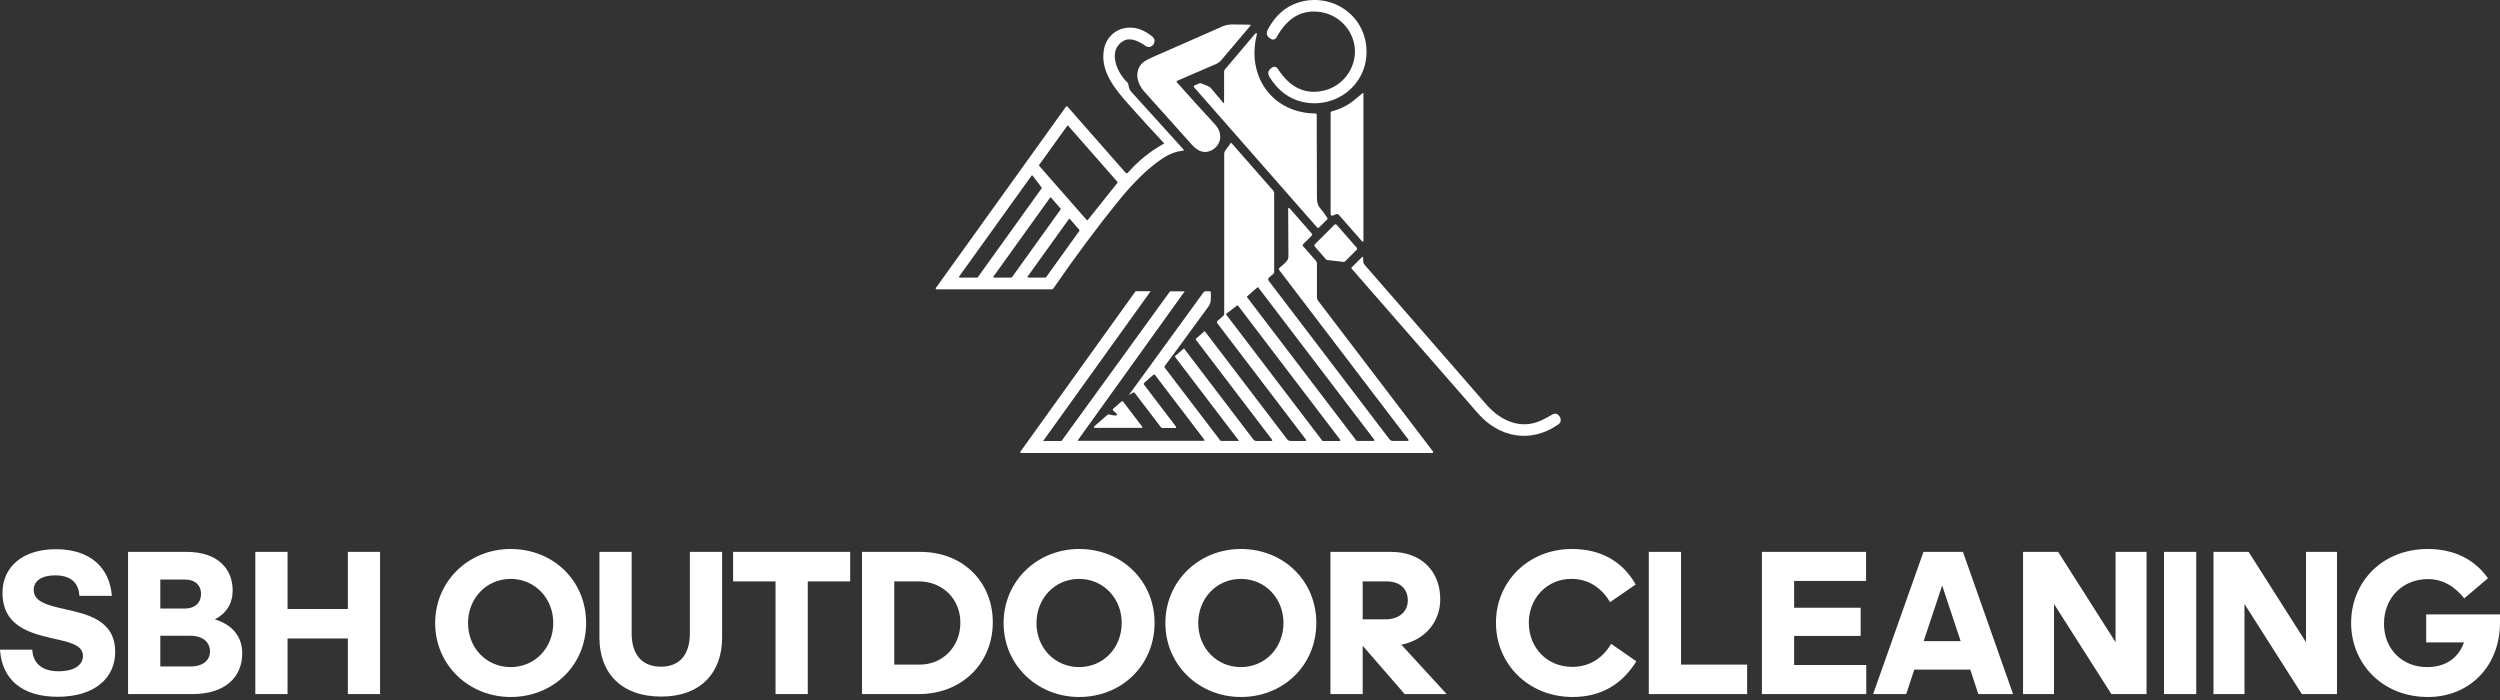
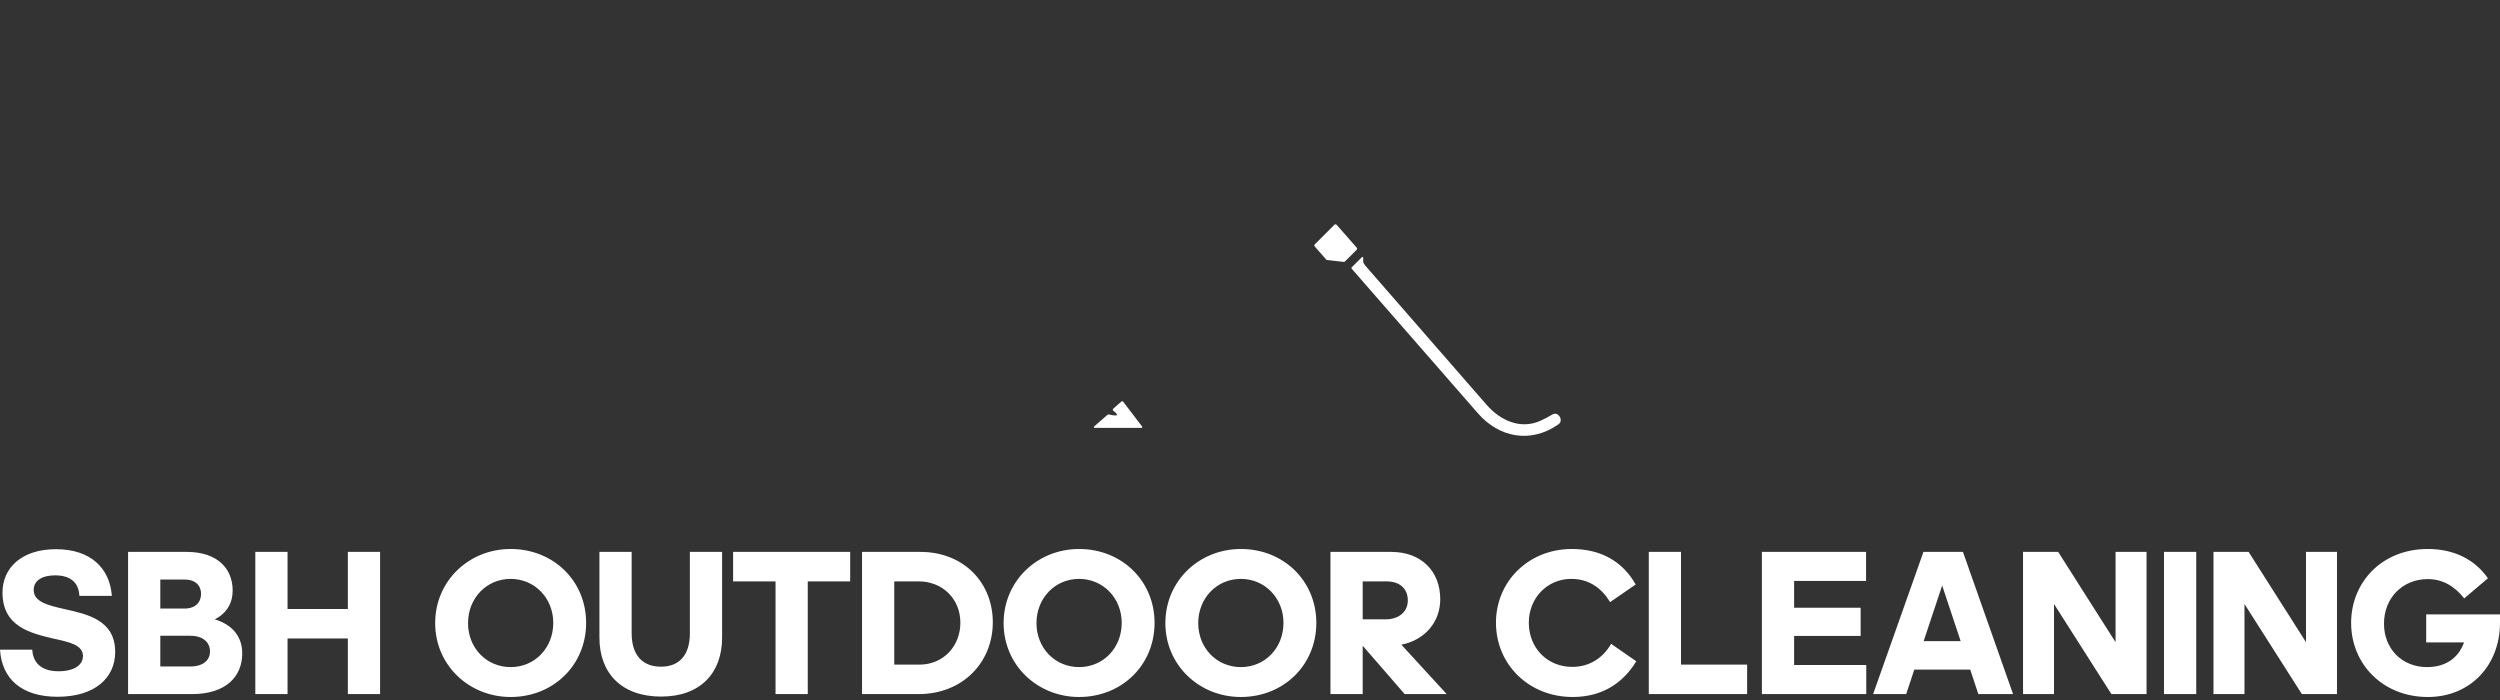
<svg xmlns="http://www.w3.org/2000/svg" width="200" height="56" viewBox="0 0 200 56" fill="none">
  <rect x="0" y="0" width="200" height="56" fill="#333333" stroke="none" />
  <g clip-path="url(#clip0_4_44)">
-     <path d="M109.32 3.975C109.426 6.809 106.817 8.758 104.187 8.151C103.121 7.906 102.252 7.252 101.577 6.189C101.401 5.909 101.427 5.675 101.656 5.486L101.67 5.474C101.898 5.28 102.09 5.301 102.246 5.538C103.225 7.035 104.458 7.602 105.946 7.238C107.405 6.881 108.451 5.505 108.394 4.009C108.338 2.515 107.192 1.222 105.711 0.975C104.198 0.724 103.011 1.382 102.148 2.948C102.011 3.196 101.821 3.232 101.579 3.055C101.57 3.049 101.565 3.045 101.564 3.044C101.322 2.873 101.278 2.641 101.433 2.349C102.025 1.238 102.842 0.52 103.886 0.195C106.463 -0.607 109.213 1.141 109.32 3.975ZM94.153 6.587C95.007 7.551 96.03 8.681 97.222 9.977C97.858 10.671 97.716 11.66 96.871 12.051C96.255 12.335 95.746 12.02 95.321 11.546C93.886 9.951 92.621 8.538 91.525 7.308C90.988 6.704 90.768 5.84 91.254 5.187C91.399 4.992 91.693 4.797 92.135 4.604C95.68 3.052 97.492 2.256 97.571 2.215C97.912 2.038 98.252 1.952 98.593 1.955C99.437 1.962 99.897 1.969 99.974 1.974C100.055 1.98 100.07 2.014 100.017 2.076L97.717 4.794C97.594 4.94 97.438 5.056 97.261 5.132L94.18 6.463C94.115 6.492 94.106 6.533 94.153 6.587Z" fill="white" />
-     <path d="M93.114 11.495C93.118 11.493 93.121 11.491 93.123 11.488C93.125 11.485 93.127 11.481 93.127 11.477C93.128 11.473 93.128 11.469 93.127 11.465C93.126 11.461 93.124 11.457 93.121 11.454C92.249 10.53 91.287 9.475 90.234 8.289C89.166 7.085 88.022 5.691 88.308 3.998C88.48 2.983 89.261 2.265 90.291 2.212C90.928 2.178 91.555 2.413 92.173 2.914C92.389 3.089 92.422 3.304 92.273 3.558C92.267 3.569 92.238 3.6 92.185 3.651C92.117 3.715 92.029 3.753 91.936 3.76C91.842 3.767 91.749 3.742 91.672 3.688C90.92 3.162 90.329 3.018 89.899 3.257C88.566 4.001 89.347 5.816 90.186 6.589C90.23 6.628 90.256 6.676 90.264 6.733C90.305 7.009 90.37 7.196 90.46 7.295C91.818 8.806 93.228 10.364 94.691 11.969C94.698 11.976 94.703 11.985 94.705 11.994C94.706 12.004 94.706 12.014 94.702 12.023C94.698 12.032 94.692 12.04 94.684 12.046C94.676 12.052 94.667 12.056 94.657 12.057C94.097 12.107 93.54 12.317 92.985 12.687C91.614 13.601 90.406 14.928 89.407 16.161C87.767 18.187 86.054 20.492 84.269 23.075C84.236 23.123 84.19 23.147 84.131 23.147H74.93C74.917 23.147 74.903 23.143 74.892 23.136C74.881 23.129 74.871 23.119 74.865 23.107C74.859 23.096 74.857 23.082 74.858 23.069C74.859 23.055 74.864 23.043 74.872 23.032L85.273 8.541C85.281 8.531 85.29 8.522 85.302 8.516C85.313 8.51 85.325 8.507 85.338 8.506C85.351 8.505 85.364 8.507 85.375 8.512C85.387 8.517 85.397 8.525 85.406 8.535L90.04 13.812C90.052 13.825 90.067 13.836 90.083 13.844C90.099 13.851 90.117 13.855 90.135 13.856C90.153 13.856 90.171 13.852 90.188 13.845C90.204 13.838 90.219 13.827 90.231 13.813C91.08 12.851 92.041 12.078 93.114 11.495ZM89.4 14.621C89.408 14.611 89.412 14.599 89.411 14.587C89.411 14.575 89.406 14.563 89.398 14.554L85.459 10.065C85.454 10.059 85.447 10.054 85.44 10.051C85.432 10.047 85.424 10.046 85.416 10.047C85.408 10.047 85.4 10.049 85.393 10.053C85.386 10.057 85.379 10.063 85.375 10.07L83.128 13.199C83.122 13.208 83.118 13.22 83.119 13.232C83.12 13.244 83.124 13.255 83.132 13.264L86.94 17.604C86.945 17.609 86.952 17.614 86.959 17.617C86.966 17.62 86.974 17.621 86.981 17.621C86.989 17.621 86.996 17.619 87.003 17.616C87.01 17.613 87.016 17.608 87.021 17.602L89.4 14.621ZM82.609 14.05C82.604 14.044 82.597 14.039 82.59 14.036C82.583 14.032 82.575 14.031 82.566 14.031C82.558 14.031 82.55 14.033 82.543 14.037C82.536 14.04 82.529 14.046 82.525 14.052L76.731 22.122C76.725 22.13 76.722 22.139 76.721 22.149C76.721 22.158 76.723 22.168 76.727 22.177C76.731 22.186 76.738 22.193 76.746 22.198C76.755 22.203 76.764 22.206 76.774 22.206H78.178C78.186 22.206 78.195 22.204 78.202 22.2C78.209 22.196 78.216 22.19 78.221 22.183L83.333 15.064C83.34 15.054 83.343 15.043 83.343 15.032C83.343 15.02 83.338 15.009 83.331 15L82.609 14.05ZM84.083 15.812C84.078 15.807 84.072 15.802 84.064 15.799C84.057 15.796 84.049 15.795 84.041 15.795C84.034 15.796 84.026 15.798 84.019 15.802C84.013 15.806 84.007 15.811 84.002 15.818L79.475 22.125C79.469 22.133 79.466 22.142 79.466 22.151C79.465 22.16 79.467 22.169 79.471 22.178C79.476 22.186 79.482 22.193 79.49 22.198C79.498 22.203 79.507 22.206 79.516 22.206H80.913C80.921 22.206 80.929 22.203 80.936 22.2C80.943 22.196 80.95 22.19 80.954 22.183L84.854 16.752C84.86 16.742 84.864 16.731 84.863 16.719C84.862 16.708 84.858 16.697 84.85 16.688L84.083 15.812ZM85.592 17.524C85.586 17.518 85.58 17.514 85.572 17.511C85.565 17.507 85.556 17.506 85.548 17.506C85.54 17.507 85.532 17.509 85.525 17.513C85.518 17.517 85.512 17.523 85.507 17.53L82.21 22.123C82.204 22.131 82.201 22.141 82.2 22.15C82.199 22.16 82.201 22.17 82.206 22.178C82.21 22.187 82.217 22.195 82.225 22.2C82.234 22.205 82.243 22.207 82.253 22.208H83.639C83.648 22.207 83.656 22.205 83.663 22.202C83.671 22.198 83.677 22.192 83.682 22.185L86.357 18.46C86.364 18.451 86.367 18.439 86.367 18.427C86.366 18.415 86.362 18.404 86.354 18.395L85.592 17.524ZM97.834 8.195C97.896 8.27 97.927 8.259 97.927 8.162V5.732C97.927 5.667 97.948 5.61 97.989 5.56L100.34 2.782C100.526 2.562 100.586 2.592 100.521 2.873C99.745 6.151 101.808 9.052 105.262 9.081C105.282 9.081 105.3 9.089 105.314 9.103C105.328 9.118 105.336 9.137 105.336 9.156C105.342 10.834 105.348 13.046 105.355 15.795C105.356 16.157 105.42 16.415 105.547 16.568C105.818 16.897 106.03 17.184 106.184 17.43C106.213 17.475 106.208 17.517 106.17 17.555L105.518 18.206C105.508 18.216 105.497 18.223 105.484 18.228C105.472 18.233 105.458 18.235 105.445 18.235C105.431 18.234 105.418 18.231 105.406 18.225C105.394 18.219 105.383 18.211 105.374 18.201L95.526 6.982C95.516 6.971 95.509 6.958 95.506 6.944C95.502 6.93 95.502 6.915 95.505 6.901C95.508 6.887 95.515 6.873 95.524 6.862C95.533 6.851 95.545 6.842 95.558 6.836L95.952 6.666C95.984 6.652 96.02 6.65 96.052 6.661C96.503 6.809 96.773 6.935 96.862 7.039C97.143 7.363 97.467 7.748 97.834 8.195ZM106.877 17.14L106.631 17.245C106.611 17.253 106.59 17.257 106.569 17.255C106.547 17.253 106.527 17.246 106.509 17.234C106.491 17.223 106.476 17.206 106.466 17.188C106.456 17.169 106.45 17.148 106.45 17.126V9.017C106.45 8.96 106.479 8.924 106.535 8.909C107.273 8.721 107.921 8.382 108.479 7.892C108.726 7.676 108.899 7.531 108.996 7.458C109.048 7.419 109.074 7.432 109.074 7.497V19.223C109.074 19.36 109.028 19.378 108.938 19.274L107.111 17.193C107.083 17.16 107.045 17.138 107.002 17.128C106.96 17.118 106.916 17.123 106.877 17.14ZM101.679 35.279C101.789 35.279 101.811 35.236 101.744 35.149L95.667 27.174C95.658 27.162 95.654 27.146 95.657 27.131C95.659 27.116 95.667 27.102 95.679 27.091L96.339 26.513C96.344 26.509 96.349 26.506 96.355 26.505C96.36 26.503 96.366 26.502 96.372 26.503C96.377 26.504 96.383 26.505 96.388 26.508C96.393 26.511 96.398 26.515 96.401 26.52L102.962 35.13C103.037 35.228 103.136 35.278 103.261 35.278H104.403C104.509 35.278 104.53 35.236 104.465 35.152L97.385 25.86C97.364 25.832 97.354 25.796 97.358 25.76C97.361 25.725 97.379 25.692 97.406 25.668L97.874 25.259C97.894 25.242 97.91 25.221 97.921 25.197C97.932 25.173 97.937 25.148 97.937 25.122V12.333C97.937 12.221 97.97 12.12 98.035 12.029L98.448 11.454C98.453 11.448 98.458 11.443 98.464 11.44C98.471 11.436 98.478 11.434 98.485 11.434C98.493 11.434 98.5 11.435 98.507 11.438C98.513 11.441 98.519 11.445 98.524 11.45L101.851 15.241C101.904 15.301 101.933 15.379 101.933 15.459V21.78C101.933 21.8 101.929 21.821 101.92 21.84C101.912 21.859 101.899 21.876 101.883 21.89L101.512 22.214C101.478 22.244 101.457 22.285 101.453 22.329C101.448 22.373 101.461 22.416 101.488 22.451L111.15 35.133C111.184 35.178 111.227 35.214 111.276 35.239C111.326 35.263 111.38 35.276 111.436 35.276H112.581C112.697 35.276 112.72 35.23 112.65 35.137L102.339 21.605C102.319 21.578 102.31 21.546 102.312 21.513C102.315 21.481 102.33 21.451 102.355 21.43C102.609 21.201 103.098 20.877 103.075 20.516C103.07 20.404 103.062 19.146 103.053 16.741C103.052 16.602 103.098 16.585 103.191 16.69L104.945 18.689C104.965 18.711 104.975 18.74 104.974 18.77C104.973 18.799 104.961 18.828 104.94 18.849L104.243 19.544C104.225 19.563 104.214 19.588 104.213 19.614C104.212 19.64 104.221 19.665 104.238 19.685L105.252 20.837C105.319 20.915 105.356 21.015 105.356 21.119V23.786C105.356 23.888 105.385 23.975 105.442 24.049L114.644 36.126C114.652 36.137 114.656 36.149 114.658 36.163C114.659 36.176 114.656 36.189 114.65 36.201C114.645 36.213 114.635 36.223 114.624 36.23C114.613 36.237 114.6 36.241 114.587 36.241H81.69C81.677 36.241 81.665 36.237 81.654 36.23C81.643 36.224 81.634 36.214 81.628 36.203C81.622 36.191 81.62 36.179 81.621 36.166C81.621 36.153 81.626 36.141 81.634 36.131L90.818 23.337C90.837 23.311 90.863 23.298 90.897 23.298H92.034C92.035 23.298 92.037 23.299 92.039 23.3C92.04 23.301 92.041 23.302 92.042 23.303C92.043 23.305 92.044 23.306 92.044 23.308C92.044 23.309 92.043 23.311 92.042 23.312L83.46 35.267C83.46 35.268 83.46 35.27 83.46 35.271C83.459 35.272 83.46 35.273 83.46 35.274C83.461 35.275 83.462 35.276 83.462 35.277C83.463 35.277 83.464 35.278 83.466 35.278H84.886C84.898 35.278 84.909 35.275 84.919 35.27C84.929 35.264 84.938 35.256 84.945 35.247L93.578 23.341C93.596 23.317 93.607 23.305 93.613 23.305H94.76C94.762 23.305 94.763 23.305 94.765 23.306C94.766 23.307 94.767 23.308 94.768 23.309C94.769 23.311 94.769 23.313 94.769 23.315C94.769 23.317 94.768 23.319 94.767 23.32L86.223 35.224C86.221 35.228 86.219 35.233 86.219 35.237C86.219 35.242 86.22 35.246 86.222 35.25C86.224 35.254 86.227 35.258 86.231 35.26C86.235 35.262 86.239 35.264 86.244 35.264H96.296C96.374 35.264 96.39 35.233 96.343 35.171L92.404 30.001C92.362 29.948 92.316 29.943 92.266 29.987L91.545 30.617C91.489 30.667 91.484 30.723 91.53 30.784L94.077 34.127C94.085 34.138 94.09 34.151 94.091 34.164C94.092 34.177 94.09 34.191 94.084 34.203C94.078 34.215 94.068 34.225 94.057 34.232C94.045 34.239 94.032 34.242 94.019 34.242H93.013C92.951 34.242 92.903 34.221 92.87 34.177L90.795 31.453C90.753 31.398 90.699 31.384 90.633 31.409C90.552 31.441 90.476 31.495 90.406 31.57C90.394 31.583 90.378 31.582 90.358 31.568V31.567C90.347 31.558 90.348 31.543 90.362 31.524L96.291 23.374C96.307 23.352 96.327 23.334 96.351 23.322C96.375 23.31 96.402 23.303 96.429 23.303H96.769C96.829 23.303 96.861 23.333 96.864 23.392C96.873 23.578 96.872 23.782 96.861 24.006C96.851 24.193 96.788 24.367 96.671 24.528C94.874 26.996 93.714 28.576 93.191 29.267C93.151 29.321 93.151 29.374 93.191 29.427L97.614 35.231C97.635 35.259 97.659 35.273 97.686 35.273H99.076C99.081 35.273 99.085 35.271 99.089 35.269C99.093 35.266 99.096 35.263 99.098 35.259C99.1 35.255 99.101 35.251 99.1 35.246C99.1 35.242 99.098 35.238 99.095 35.235L94.007 28.556C93.986 28.529 93.989 28.504 94.015 28.483L94.697 27.887C94.709 27.875 94.721 27.876 94.731 27.89L100.261 35.149C100.328 35.236 100.416 35.279 100.526 35.279H101.679ZM109.898 35.274C109.909 35.274 109.919 35.271 109.929 35.266C109.938 35.26 109.946 35.252 109.951 35.242C109.955 35.232 109.957 35.221 109.956 35.21C109.955 35.199 109.951 35.188 109.944 35.18L100.669 23.006C100.664 23 100.658 22.995 100.651 22.991C100.644 22.987 100.637 22.985 100.629 22.984C100.621 22.983 100.613 22.984 100.605 22.986C100.598 22.988 100.591 22.992 100.585 22.997L99.778 23.703C99.767 23.713 99.76 23.727 99.758 23.741C99.757 23.756 99.76 23.77 99.769 23.782L108.51 35.252C108.515 35.259 108.522 35.265 108.53 35.269C108.538 35.272 108.547 35.274 108.556 35.274H109.898ZM98.115 25.091C98.102 25.1 98.093 25.115 98.091 25.131C98.089 25.146 98.093 25.162 98.103 25.175L105.781 35.254C105.787 35.261 105.794 35.267 105.803 35.271C105.811 35.276 105.82 35.278 105.829 35.278H107.168C107.179 35.278 107.19 35.275 107.199 35.269C107.209 35.263 107.217 35.255 107.222 35.245C107.227 35.234 107.229 35.223 107.228 35.212C107.227 35.201 107.223 35.191 107.216 35.182L99.047 24.457C99.037 24.444 99.023 24.436 99.007 24.434C98.991 24.431 98.975 24.436 98.963 24.445L98.115 25.091Z" fill="white" />
    <path d="M106.091 20.758L105.179 19.719C105.158 19.695 105.147 19.664 105.148 19.631C105.149 19.599 105.162 19.569 105.185 19.546L106.75 17.983C106.762 17.971 106.777 17.961 106.793 17.954C106.809 17.948 106.826 17.945 106.844 17.945C106.861 17.946 106.878 17.95 106.894 17.957C106.91 17.965 106.924 17.975 106.936 17.988L108.535 19.812C108.557 19.836 108.568 19.867 108.567 19.9C108.566 19.932 108.553 19.962 108.53 19.985L107.598 20.916C107.584 20.929 107.568 20.939 107.55 20.946C107.533 20.952 107.514 20.954 107.495 20.952L106.172 20.801C106.141 20.797 106.112 20.782 106.091 20.758ZM109.06 20.671C109.055 20.907 109.017 21.012 109.215 21.239C110.86 23.128 114.096 26.84 118.92 32.374C120.021 33.638 121.641 34.395 123.27 33.646C123.554 33.516 123.858 33.355 124.182 33.164C124.417 33.026 124.622 33.092 124.796 33.361C124.797 33.362 124.8 33.367 124.803 33.377C124.911 33.624 124.859 33.821 124.646 33.967C122.45 35.491 119.913 35.015 118.21 33.038C117.976 32.768 114.617 28.921 108.135 21.497C108.121 21.481 108.114 21.462 108.115 21.441C108.115 21.421 108.124 21.402 108.138 21.388L108.917 20.61C109.016 20.512 109.063 20.532 109.06 20.671ZM89.35 33.145C89.279 33.033 89.2 32.951 89.113 32.899C88.998 32.832 88.991 32.754 89.092 32.666L89.698 32.135C89.76 32.081 89.816 32.087 89.866 32.152L91.37 34.125C91.377 34.135 91.382 34.147 91.383 34.159C91.384 34.171 91.382 34.184 91.376 34.194C91.371 34.205 91.362 34.215 91.352 34.221C91.341 34.227 91.329 34.23 91.317 34.23H87.577C87.563 34.23 87.55 34.226 87.539 34.219C87.528 34.211 87.52 34.2 87.515 34.188C87.51 34.175 87.51 34.161 87.513 34.148C87.516 34.135 87.524 34.124 87.534 34.115L88.587 33.195C88.627 33.159 88.673 33.148 88.724 33.16C88.974 33.226 89.17 33.248 89.312 33.227C89.366 33.219 89.379 33.192 89.35 33.145Z" fill="white" />
    <path d="M4.607 55.742C1.73 55.742 0.15 54.314 0 51.973H2.578C2.628 52.837 3.127 53.7 4.674 53.7C5.971 53.7 6.637 53.185 6.637 52.471C6.637 51.591 5.522 51.359 4.225 51.076C2.412 50.645 0.2 50.113 0.2 47.407C0.2 45.414 1.747 43.936 4.474 43.936C7.252 43.936 8.782 45.447 8.949 47.672H6.354C6.304 46.759 5.805 46.028 4.408 46.028C3.377 46.028 2.695 46.444 2.695 47.191C2.695 48.154 3.826 48.419 5.123 48.718C6.986 49.133 9.215 49.599 9.215 52.156C9.215 54.231 7.585 55.742 4.607 55.742ZM10.246 55.527V44.152H14.937C17.482 44.152 18.613 45.563 18.613 47.24C18.613 48.254 18.13 49.067 17.182 49.549C18.613 49.98 19.378 50.944 19.378 52.272C19.378 54.132 18.064 55.527 15.369 55.527H10.246ZM14.754 46.36H12.824V48.685H14.754C15.635 48.685 16.084 48.187 16.084 47.506C16.084 46.842 15.635 46.36 14.754 46.36ZM15.22 50.861H12.824V53.318H15.236C16.234 53.318 16.8 52.82 16.8 52.123C16.8 51.375 16.234 50.861 15.22 50.861ZM27.828 55.527V51.076H23.004V55.527H20.426V44.152H23.004V48.718H27.828V44.152H30.406V55.527H27.828ZM40.852 55.759C37.525 55.759 34.814 53.218 34.814 49.848C34.814 46.46 37.525 43.919 40.852 43.919C44.261 43.919 46.89 46.46 46.89 49.831C46.89 53.218 44.261 55.759 40.852 55.759ZM40.852 53.368C42.781 53.368 44.261 51.84 44.261 49.831C44.261 47.855 42.781 46.311 40.852 46.311C38.922 46.311 37.442 47.855 37.442 49.848C37.442 51.84 38.922 53.368 40.852 53.368ZM52.894 55.726C49.701 55.726 47.954 53.833 47.954 51.01V44.152H50.532V50.661C50.532 52.388 51.381 53.335 52.878 53.335C54.358 53.335 55.19 52.388 55.19 50.661V44.152H57.768V51.01C57.768 53.833 56.038 55.726 52.894 55.726ZM64.621 55.527H62.043V46.51H58.649V44.152H68.014V46.51H64.621V55.527ZM68.962 55.527V44.152H73.619C77.129 44.152 79.424 46.643 79.424 49.781C79.424 52.986 77.029 55.527 73.486 55.527H68.962ZM73.486 46.51H71.54V53.169H73.57C75.416 53.169 76.83 51.741 76.83 49.814C76.83 47.921 75.416 46.51 73.486 46.51ZM86.327 55.759C83.001 55.759 80.289 53.218 80.289 49.848C80.289 46.46 83.001 43.919 86.327 43.919C89.737 43.919 92.365 46.46 92.365 49.831C92.365 53.218 89.737 55.759 86.327 55.759ZM86.327 53.368C88.257 53.368 89.737 51.84 89.737 49.831C89.737 47.855 88.257 46.311 86.327 46.311C84.398 46.311 82.918 47.855 82.918 49.848C82.918 51.84 84.398 53.368 86.327 53.368ZM99.268 55.759C95.942 55.759 93.23 53.218 93.23 49.848C93.23 46.46 95.942 43.919 99.268 43.919C102.678 43.919 105.306 46.46 105.306 49.831C105.306 53.218 102.678 55.759 99.268 55.759ZM99.268 53.368C101.198 53.368 102.678 51.84 102.678 49.831C102.678 47.855 101.198 46.311 99.268 46.311C97.339 46.311 95.858 47.855 95.858 49.848C95.858 51.84 97.339 53.368 99.268 53.368ZM110.912 46.51H109.015V49.549H110.828C111.943 49.549 112.625 48.918 112.625 48.038C112.625 47.157 112.059 46.51 110.912 46.51ZM109.015 51.658V55.527H106.437V44.152H111.294C113.723 44.152 115.22 45.713 115.22 47.938C115.22 49.715 114.039 51.193 112.109 51.575L115.735 55.527H112.375L109.015 51.658ZM125.699 46.311C123.769 46.311 122.305 47.855 122.305 49.814C122.305 51.824 123.769 53.351 125.782 53.351C127.179 53.351 128.244 52.621 128.892 51.508L130.905 52.903C129.807 54.696 128.127 55.759 125.815 55.759C122.305 55.759 119.677 53.152 119.677 49.814C119.677 46.51 122.289 43.919 125.748 43.919C127.994 43.919 129.774 44.849 130.855 46.759L128.809 48.17C128.144 47.075 127.146 46.311 125.699 46.311ZM131.903 55.527V44.152H134.481V53.169H139.77V55.527H131.903ZM140.951 55.527V44.152H149.285V46.477H143.53V48.619H148.852V50.877H143.53V53.202H149.301V55.527H140.951ZM156.853 51.292L155.373 46.842L153.892 51.292H156.853ZM158.267 55.527L157.618 53.567H153.144L152.495 55.527H149.85L153.876 44.152H157.036L161.045 55.527H158.267ZM168.912 55.527L164.321 48.32V55.527H161.843V44.152H164.654L169.245 51.375V44.152H171.723V55.527H168.912ZM175.699 55.527H173.12V44.152H175.699V55.527ZM184.148 55.527L179.558 48.32V55.527H177.079V44.152H179.89L184.481 51.375V44.152H186.959V55.527H184.148ZM200 49.814C200 53.218 197.638 55.759 194.228 55.759C190.619 55.759 188.09 53.119 188.09 49.831C188.09 46.593 190.536 43.919 194.228 43.919C196.357 43.919 198.004 44.783 199.035 46.261L197.139 47.871C196.374 46.908 195.426 46.327 194.228 46.327C192.249 46.327 190.719 47.788 190.719 49.897C190.719 51.89 192.149 53.368 194.162 53.368C195.692 53.368 196.69 52.604 197.122 51.392H194.095V49.15H200V49.814Z" fill="white" />
  </g>
  <defs>
    <clipPath id="clip0_4_44">
      <rect width="200" height="56" fill="white" />
    </clipPath>
  </defs>
</svg>